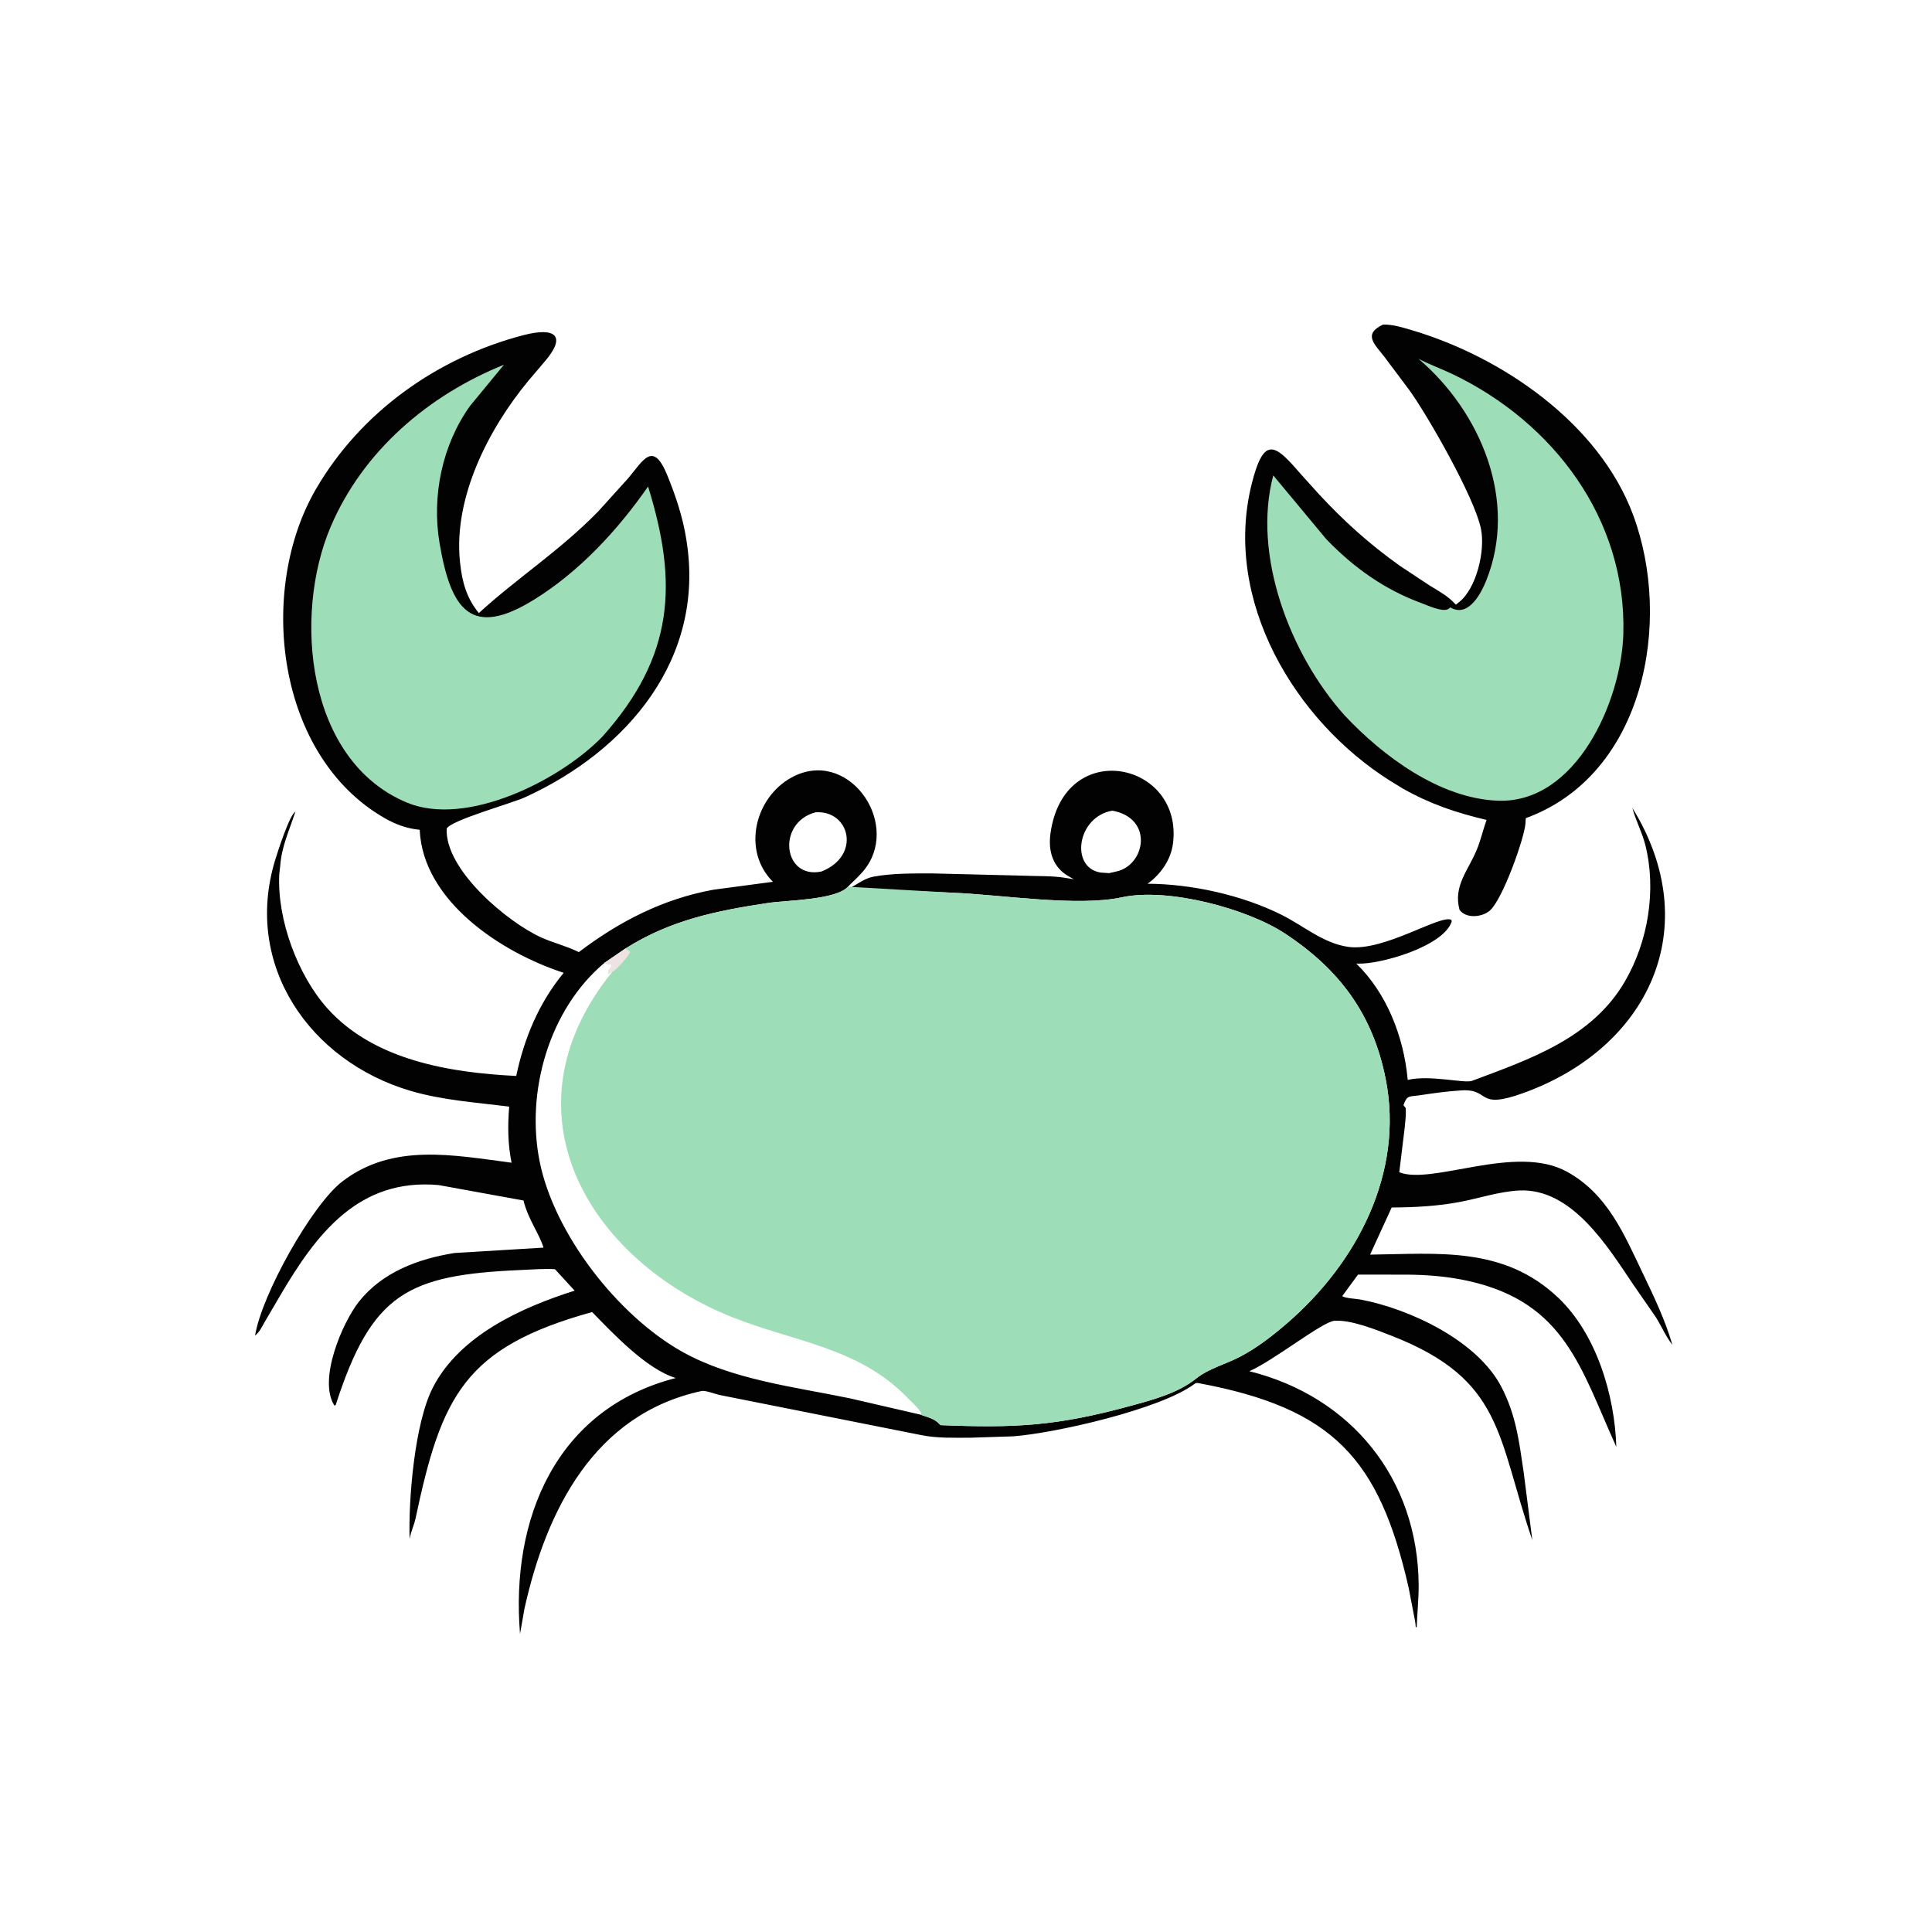
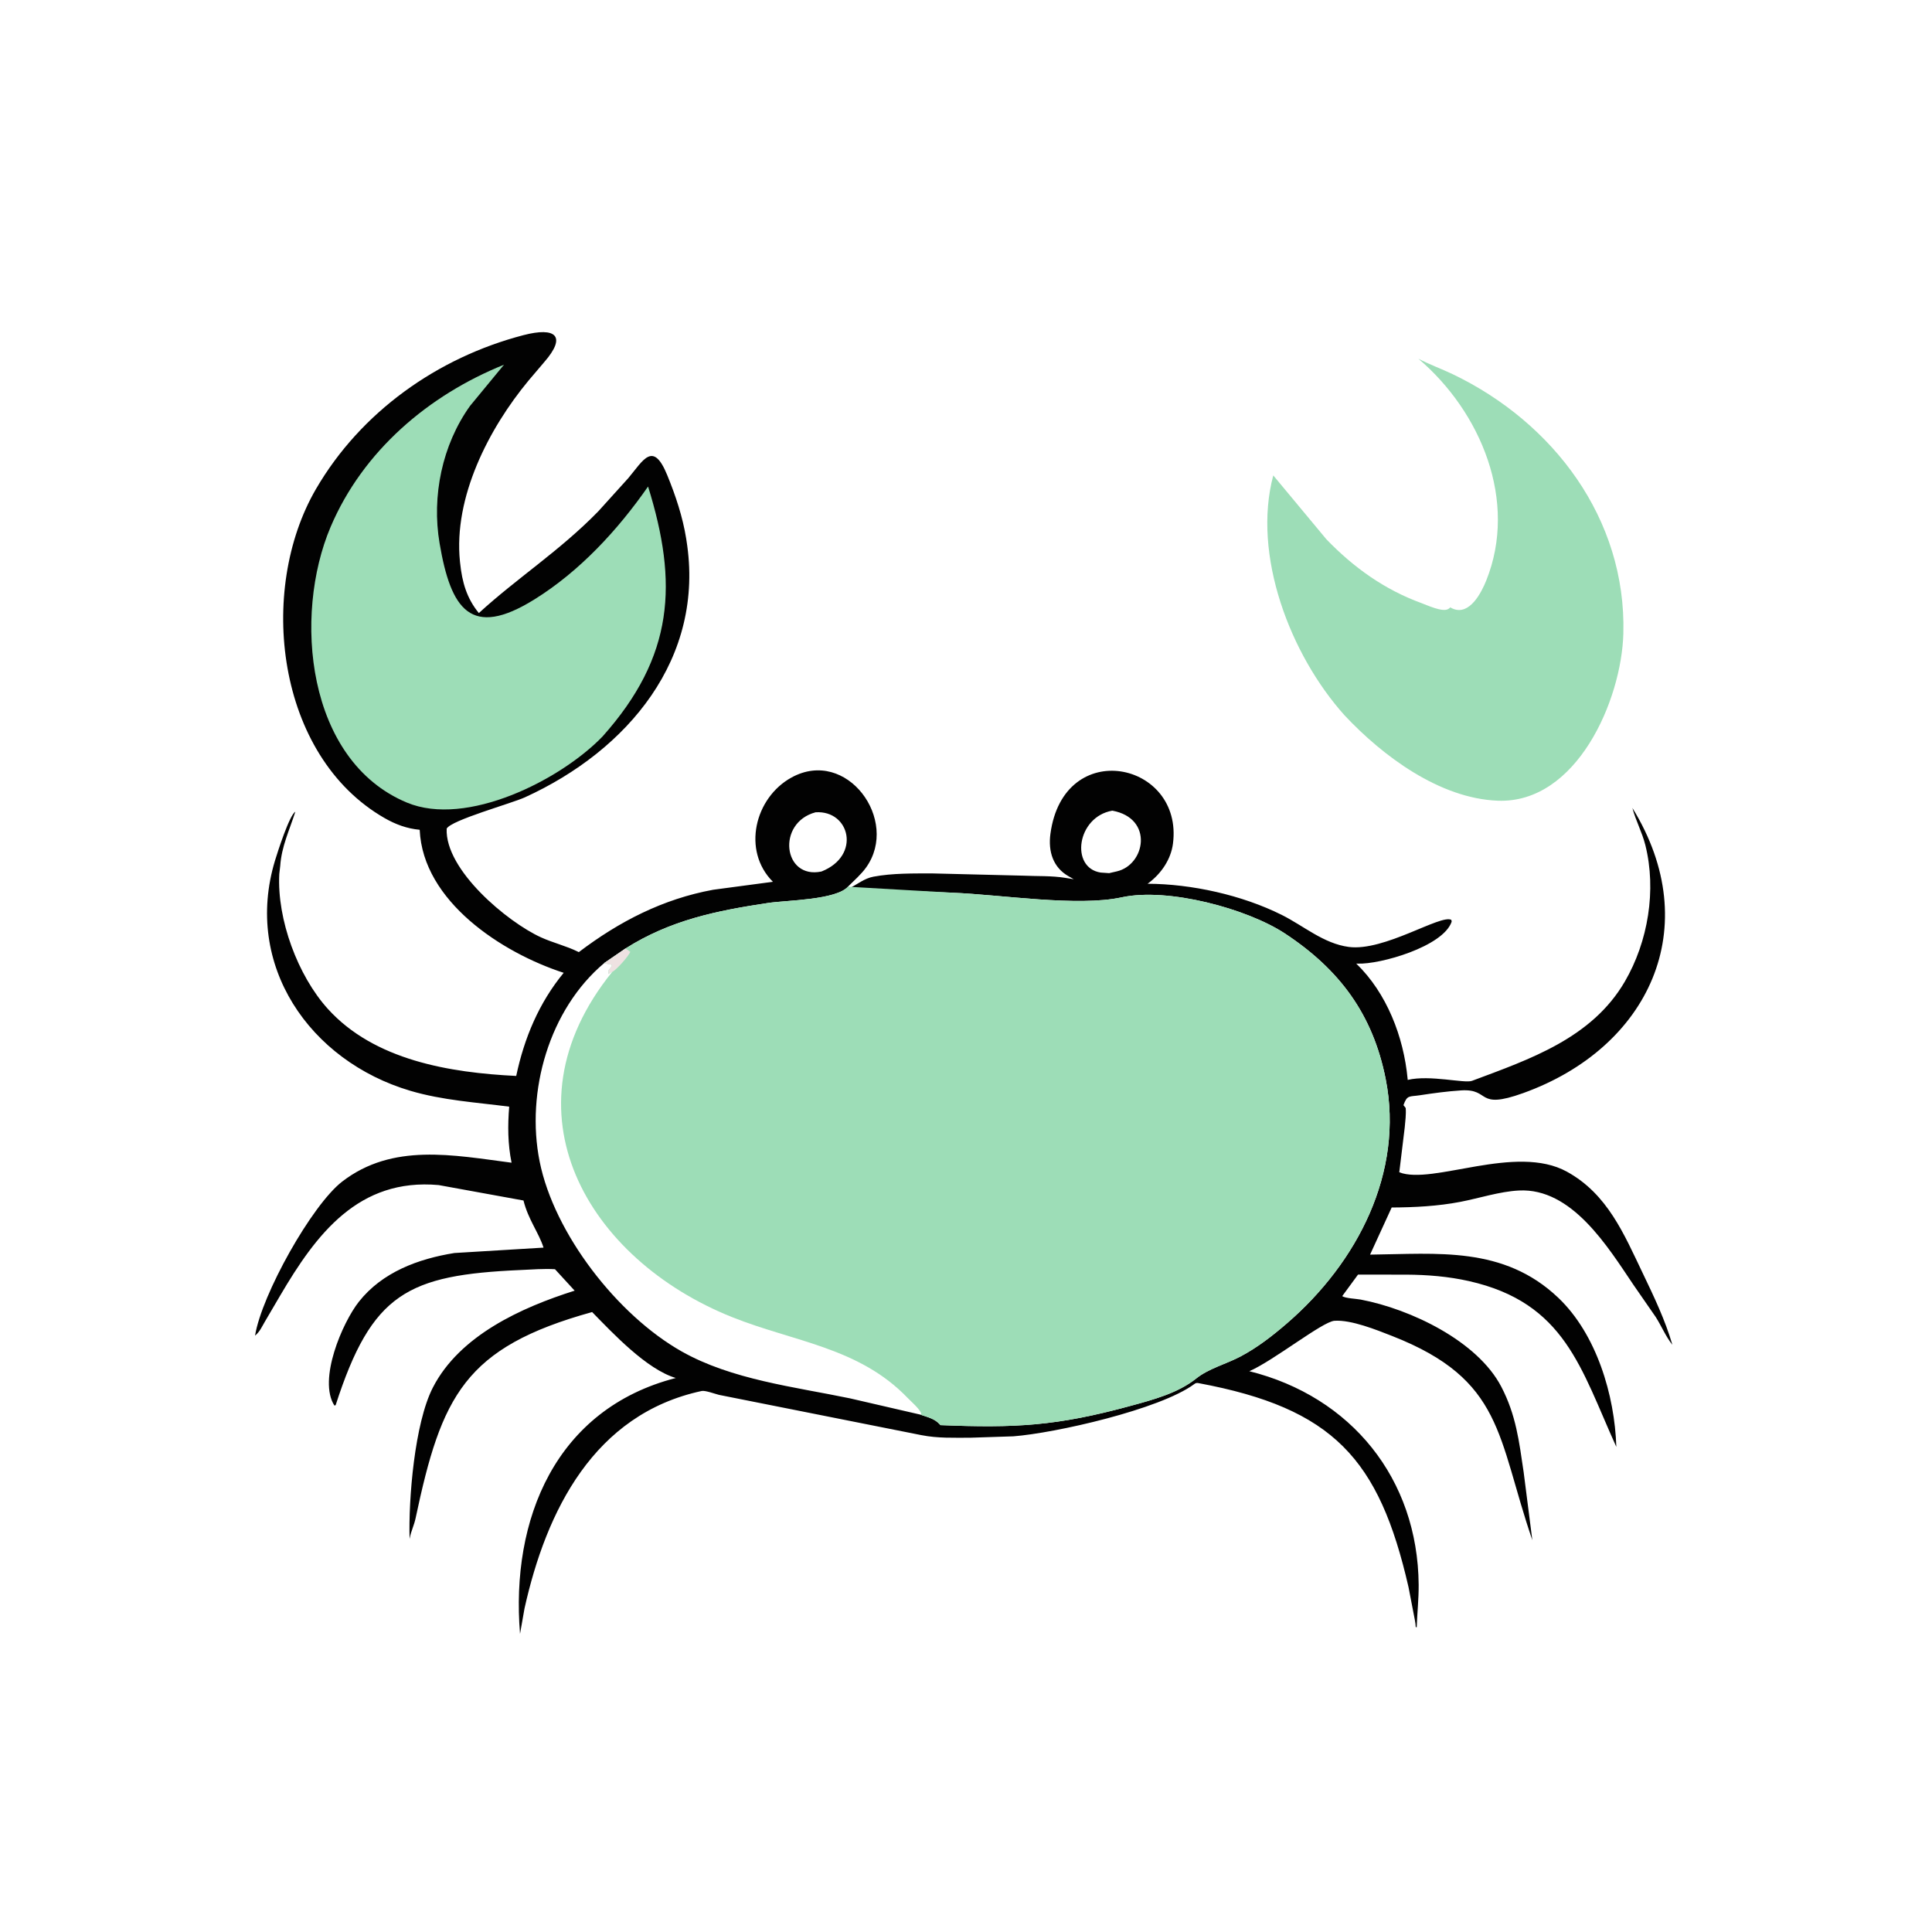
<svg xmlns="http://www.w3.org/2000/svg" version="1.1" style="display: block;" viewBox="0 0 2048 2048" width="640" height="640">
-   <path transform="translate(0,0)" fill="rgb(2,2,2)" d="M 1466.12 344.051 C 1476.32 343.874 1485.68 346.798 1495.39 349.646 C 1592.5 378.118 1695.02 448.837 1731.11 545.676 C 1773.34 658.984 1743.06 821.518 1617.39 867.27 L 1617.05 873.015 C 1615.82 888.736 1592.54 954.707 1578.76 965.718 C 1570.47 972.338 1554.14 973.946 1547.19 964.5 C 1540.28 939.264 1556.31 922.8 1565.31 901.101 C 1569.56 890.847 1572.1 879.662 1575.81 869.156 C 1543.6 861.606 1516.2 852.342 1487.12 835.953 L 1474.05 827.979 C 1372 763.86 1296.33 636.142 1326.71 513.594 C 1339.8 460.796 1351.82 471.224 1378.34 501.924 L 1398.19 523.926 C 1424.53 552.425 1452.34 577.374 1484.03 599.853 L 1515.09 620.418 C 1525.72 627.028 1534.74 631.539 1543.28 640.959 L 1546.77 638.225 C 1565.1 623.569 1574.64 583.847 1569.86 560.469 C 1563.04 527.072 1512.91 439.626 1493.85 413.406 L 1467.58 378.339 C 1457.61 365.257 1444.06 354.337 1466.12 344.051 z" />
  <path transform="translate(0,0)" fill="rgb(157,221,183)" d="M 1503.52 380.228 C 1515.46 386.506 1528.01 390.94 1540.15 396.764 C 1646.44 447.773 1724.08 549.851 1720.82 671.593 C 1718.93 742.327 1671.33 852 1587.67 848.779 C 1526.06 846.406 1465.79 801.516 1425.3 758.299 C 1367.67 694.121 1327.18 588.308 1349.72 503.955 L 1405.98 571.609 C 1434.79 601.497 1467.64 625.071 1506.86 639.338 C 1512.5 641.391 1528.82 649.068 1534.95 645.703 C 1539.49 643.209 1535.18 643.136 1540 645.201 C 1557.94 652.89 1570.5 627.797 1575.47 615.415 C 1609.26 531.278 1569.95 436.761 1503.52 380.228 z" />
  <path transform="translate(0,0)" fill="rgb(2,2,2)" d="M 900.028 941.794 C 909.195 937.273 916.123 931.124 925.983 929.295 C 946.317 925.521 968.241 925.898 988.885 925.874 L 1084.27 928.228 C 1099.18 928.938 1114.68 928.164 1129.42 930.595 L 1138.22 932.011 L 1133 929.026 C 1116.23 919.637 1110.96 902.555 1113.5 883.809 C 1127.55 780.425 1254.62 807.453 1243.39 894.294 C 1241.22 911.036 1230.95 925.964 1217.62 935.982 L 1216.49 936.812 C 1263.25 936.994 1316.66 948.854 1358.62 969.791 C 1381.92 981.415 1403.02 1000.21 1429.69 1003.78 C 1467.39 1008.81 1527.24 968.882 1538.5 975.113 L 1538.83 977 C 1529.88 1003.48 1462.77 1022.49 1439.13 1021.48 L 1437.67 1021.41 C 1470.15 1052.84 1487.92 1099.07 1492.13 1143.6 L 1492.23 1144.75 C 1515.72 1139.17 1552.48 1148.68 1560.38 1145.73 C 1621.81 1122.76 1687.38 1100.55 1722.4 1040.47 C 1747.08 998.118 1756.08 943.585 1744.13 895.812 C 1740.72 882.178 1733.92 869.888 1730.4 856.437 C 1808.45 983.085 1747.67 1110.82 1614.76 1158.68 C 1563.9 1176.99 1580.69 1153.82 1548.85 1155.87 C 1534.01 1156.82 1519.53 1158.82 1504.84 1161.05 C 1493.95 1162.7 1491.62 1160.49 1487.74 1171.5 L 1490.1 1174.5 C 1490.66 1181.45 1489.66 1188.15 1489.08 1195.06 L 1483.29 1242.69 C 1518.82 1256.4 1606.74 1212.19 1661 1242.04 C 1704.05 1265.73 1721.49 1308.12 1741.59 1350.09 C 1753.38 1374.69 1765.13 1399.28 1772.8 1425.53 C 1765.84 1416.95 1761.14 1405.43 1755.08 1396 L 1731.55 1362.01 C 1704.39 1321.8 1666.29 1258.97 1610 1261.99 C 1589.41 1263.09 1568.39 1270.09 1548.15 1273.99 C 1524.18 1278.61 1499.59 1279.87 1475.24 1280 L 1452.33 1329.96 C 1523.67 1329.17 1593.9 1320.62 1651.81 1375.66 C 1692.37 1414.21 1711.68 1479 1713.38 1533.76 C 1675.76 1450.82 1659.2 1380.99 1557.1 1358 C 1535.45 1353.12 1513.19 1351.32 1491.06 1351.17 L 1439.55 1351.14 L 1422.81 1373.96 C 1426.2 1376.32 1437.68 1376.71 1442.37 1377.6 C 1495.32 1387.67 1566.23 1421.52 1591.46 1470.04 C 1607.11 1500.14 1610.28 1527.72 1615.13 1560.5 L 1624.34 1632.65 C 1586.81 1523.02 1594.12 1462.57 1475.58 1416.15 C 1459.48 1409.85 1432.23 1398.8 1414.54 1400.09 C 1401.83 1401.02 1350.05 1442.36 1324.35 1453.54 C 1432.41 1480.48 1502.94 1567.54 1503.84 1679.86 C 1503.96 1694.88 1502.28 1709.99 1501.77 1725 L 1500.72 1724.7 C 1500.57 1722.32 1500.42 1720.02 1499.88 1717.68 L 1493.09 1682.44 C 1461.98 1546.68 1413.59 1492.78 1270.34 1466.14 C 1268.45 1465.79 1267.5 1466.06 1265.96 1467.2 C 1229.54 1494.13 1118.31 1519.19 1074.22 1522.56 L 1028.87 1524.04 C 1011.08 1524.03 994.188 1524.76 976.627 1521.29 L 762.186 1478.62 C 757.956 1477.6 747.578 1473.7 743.794 1474.51 C 629.652 1499.1 579.082 1601.33 556.005 1705 L 551.258 1731.95 C 541.152 1610.37 588.979 1493.55 716.383 1460.73 C 685.498 1451.63 649.499 1413.16 627.682 1390.83 C 492.411 1428.35 467.993 1479.77 440.521 1609.5 C 439.011 1616.63 435.819 1622.94 434.425 1630.11 L 434.179 1631.44 C 432.926 1589.15 439.457 1508.64 458.846 1470.88 C 487.243 1415.58 552.792 1385.99 609.153 1368.15 L 588.299 1345.41 C 576.284 1344.71 564.08 1345.73 552.065 1346.26 C 432.116 1351.54 394.185 1370.68 355.8 1489.5 L 354.5 1489.97 C 336.854 1462.57 363.037 1401.9 380.421 1379.89 C 405.202 1348.51 443.325 1334.41 481.675 1328.25 L 576.163 1322.53 C 571.27 1306.89 559.974 1292.92 554.918 1272.58 L 465 1256.22 C 380.033 1248.61 335.245 1308.15 296.905 1373.51 L 280.892 1400.81 C 277.589 1406.39 275.528 1411.56 270.363 1415.85 C 277.378 1372.31 330.611 1277.27 362.768 1252.49 C 416.257 1211.29 480.513 1224.51 542.274 1232.52 C 538.25 1212.66 538.125 1193.24 539.766 1173.1 C 504.701 1168.57 469.071 1166.38 435.011 1156.3 C 328.154 1124.68 258.021 1023.07 291.481 912.343 C 294.223 903.269 306.895 863.82 313.056 860.5 C 306.895 879.856 298.497 897.041 297.05 917.845 L 296.053 926.468 C 293.527 974.725 315.759 1034.25 347.375 1069.28 C 396.801 1124.06 477.079 1137.11 547.214 1140.54 C 555.741 1100.27 571.314 1063.09 597.537 1031.22 C 532.025 1009.98 448.271 955.5 444.894 879.602 C 431.397 878.355 419.4 873.932 407.682 867.212 C 292.723 801.295 272.433 625.705 335.004 518.27 C 382.584 436.572 463.857 379.004 554.805 355.293 C 589.231 346.318 600.956 356.258 576.953 383.786 L 560.22 403.477 C 518.225 454.199 480.567 526.985 487.575 595.254 L 487.769 597 C 489.876 617.033 494.674 634.141 507.602 649.867 C 548.676 612.28 593.103 584.125 634.073 542.18 L 666.035 506.82 C 681.92 487.916 692.208 466.705 707.339 503.766 C 716.202 525.476 723.654 547.735 727.384 570.928 L 727.674 572.863 C 747.741 697.708 665.433 795.511 556.445 845.191 C 542.042 851.757 478.141 869.407 473.5 878.399 C 471.529 922.196 537.975 977.47 573.505 993.642 C 586.25 999.443 600.321 1002.73 612.736 1008.89 L 613.545 1009.31 C 656.479 976.738 702.765 952.935 756 943.181 L 819.317 934.733 C 786.282 901.724 800.036 845.57 839.043 824.178 C 897.608 792.061 953.866 869.492 918.146 919.519 C 912.942 926.807 905.575 933.208 899.235 939.532 C 886.95 954.104 833.643 954.269 814.396 957.155 C 759.563 965.376 710.839 975.264 663.098 1005.41 L 640.536 1020.86 L 642.177 1021.34 C 648.423 1023.13 651.288 1021.28 645.169 1028.31 L 645 1032.5 C 646.362 1031.48 647.04 1030.48 648.783 1030.46 C 529.771 1178.04 623.11 1335.03 776 1396.19 C 841.575 1422.42 910.563 1428.21 962.043 1481.78 C 965.555 1485.43 975.734 1494.2 976.575 1498.72 L 976.049 1499.65 C 976.096 1499.95 976.594 1499.9 976.875 1499.99 C 984.051 1502.47 990.753 1503.95 996.059 1509.72 L 996.926 1510.69 C 1076.16 1513.88 1120.03 1511.72 1198.64 1490.22 C 1222.42 1483.72 1248.58 1476.84 1268.14 1461.17 C 1281.25 1450.68 1300.08 1445.82 1315 1437.92 C 1332.96 1428.42 1349.02 1415.91 1364.36 1402.67 C 1438.73 1338.47 1488.49 1242.88 1468.88 1143.81 C 1455.29 1075.11 1419.94 1027.68 1362.08 989.568 C 1322.09 963.224 1238.1 940.564 1189.09 951.2 C 1142.05 961.412 1061.85 948.408 1009.5 946.316 L 900.028 941.794 z M 640.536 1020.86 C 582.149 1069.89 557.164 1157.14 572.041 1231.24 C 587.386 1307.66 654.464 1394.08 722.562 1432.56 C 775.638 1462.56 842.218 1470.11 901 1482.31 L 976.049 1499.65 L 976.575 1498.72 C 975.734 1494.2 965.555 1485.43 962.043 1481.78 C 910.563 1428.21 841.575 1422.42 776 1396.19 C 623.11 1335.03 529.771 1178.04 648.783 1030.46 C 647.04 1030.48 646.362 1031.48 645 1032.5 L 645.169 1028.31 C 651.288 1021.28 648.423 1023.13 642.177 1021.34 L 640.536 1020.86 z M 1179.1 859.326 C 1141.34 865.887 1134.28 920.014 1166.77 924.946 L 1175.74 925.572 L 1183.72 923.735 C 1214.12 916.872 1223.19 867.396 1179.1 859.326 z M 864.535 861.061 C 822.976 872.118 830.022 932.428 870.787 923.833 C 913.097 907.151 900.916 858.648 864.535 861.061 z" />
  <path transform="translate(0,0)" fill="rgb(157,221,183)" d="M 534.255 386.605 L 498.297 430.242 C 468.676 471.537 457.498 526.017 465.98 575.918 C 477.901 646.054 499.074 677.287 566.414 635.466 C 614.45 605.634 654.849 561.891 686.975 515.731 C 718.841 618.033 714.826 695.519 638.596 780.841 C 593.94 827.005 494.544 877.119 431.35 850.784 C 324.526 806.268 310.617 652.316 350.454 558.56 C 384.709 477.938 454.36 418.799 534.255 386.605 z" />
  <path transform="translate(0,0)" fill="rgb(157,221,183)" d="M 899.235 939.532 L 900.028 940.014 L 1009.5 946.316 C 1061.85 948.408 1142.05 961.412 1189.09 951.2 C 1238.1 940.564 1322.09 963.224 1362.08 989.568 C 1419.94 1027.68 1455.29 1075.11 1468.88 1143.81 C 1488.49 1242.88 1438.73 1338.47 1364.36 1402.67 C 1349.02 1415.91 1332.96 1428.42 1315 1437.92 C 1300.08 1445.82 1281.25 1450.68 1268.14 1461.17 C 1248.58 1476.84 1222.42 1483.72 1198.64 1490.22 C 1120.03 1511.72 1076.16 1513.88 996.926 1510.69 L 996.059 1509.72 C 990.753 1503.95 984.051 1502.47 976.875 1499.99 C 976.594 1499.9 976.096 1499.95 976.049 1499.65 L 976.575 1498.72 C 975.734 1494.2 965.555 1485.43 962.043 1481.78 C 910.563 1428.21 841.575 1422.42 776 1396.19 C 623.11 1335.03 529.771 1178.04 648.783 1030.46 C 647.04 1030.48 646.362 1031.48 645 1032.5 L 645.169 1028.31 C 651.288 1021.28 648.423 1023.13 642.177 1021.34 L 640.536 1020.86 L 663.098 1005.41 C 710.839 975.264 759.563 965.376 814.396 957.155 C 833.643 954.269 886.95 954.104 899.235 939.532 z" />
  <path transform="translate(0,0)" fill="rgb(238,226,226)" d="M 640.536 1020.86 L 663.098 1005.41 L 668.144 1009 C 666.277 1013.61 653.981 1027.68 648.783 1030.46 C 647.04 1030.48 646.362 1031.48 645 1032.5 L 645.169 1028.31 C 651.288 1021.28 648.423 1023.13 642.177 1021.34 L 640.536 1020.86 z" />
</svg>